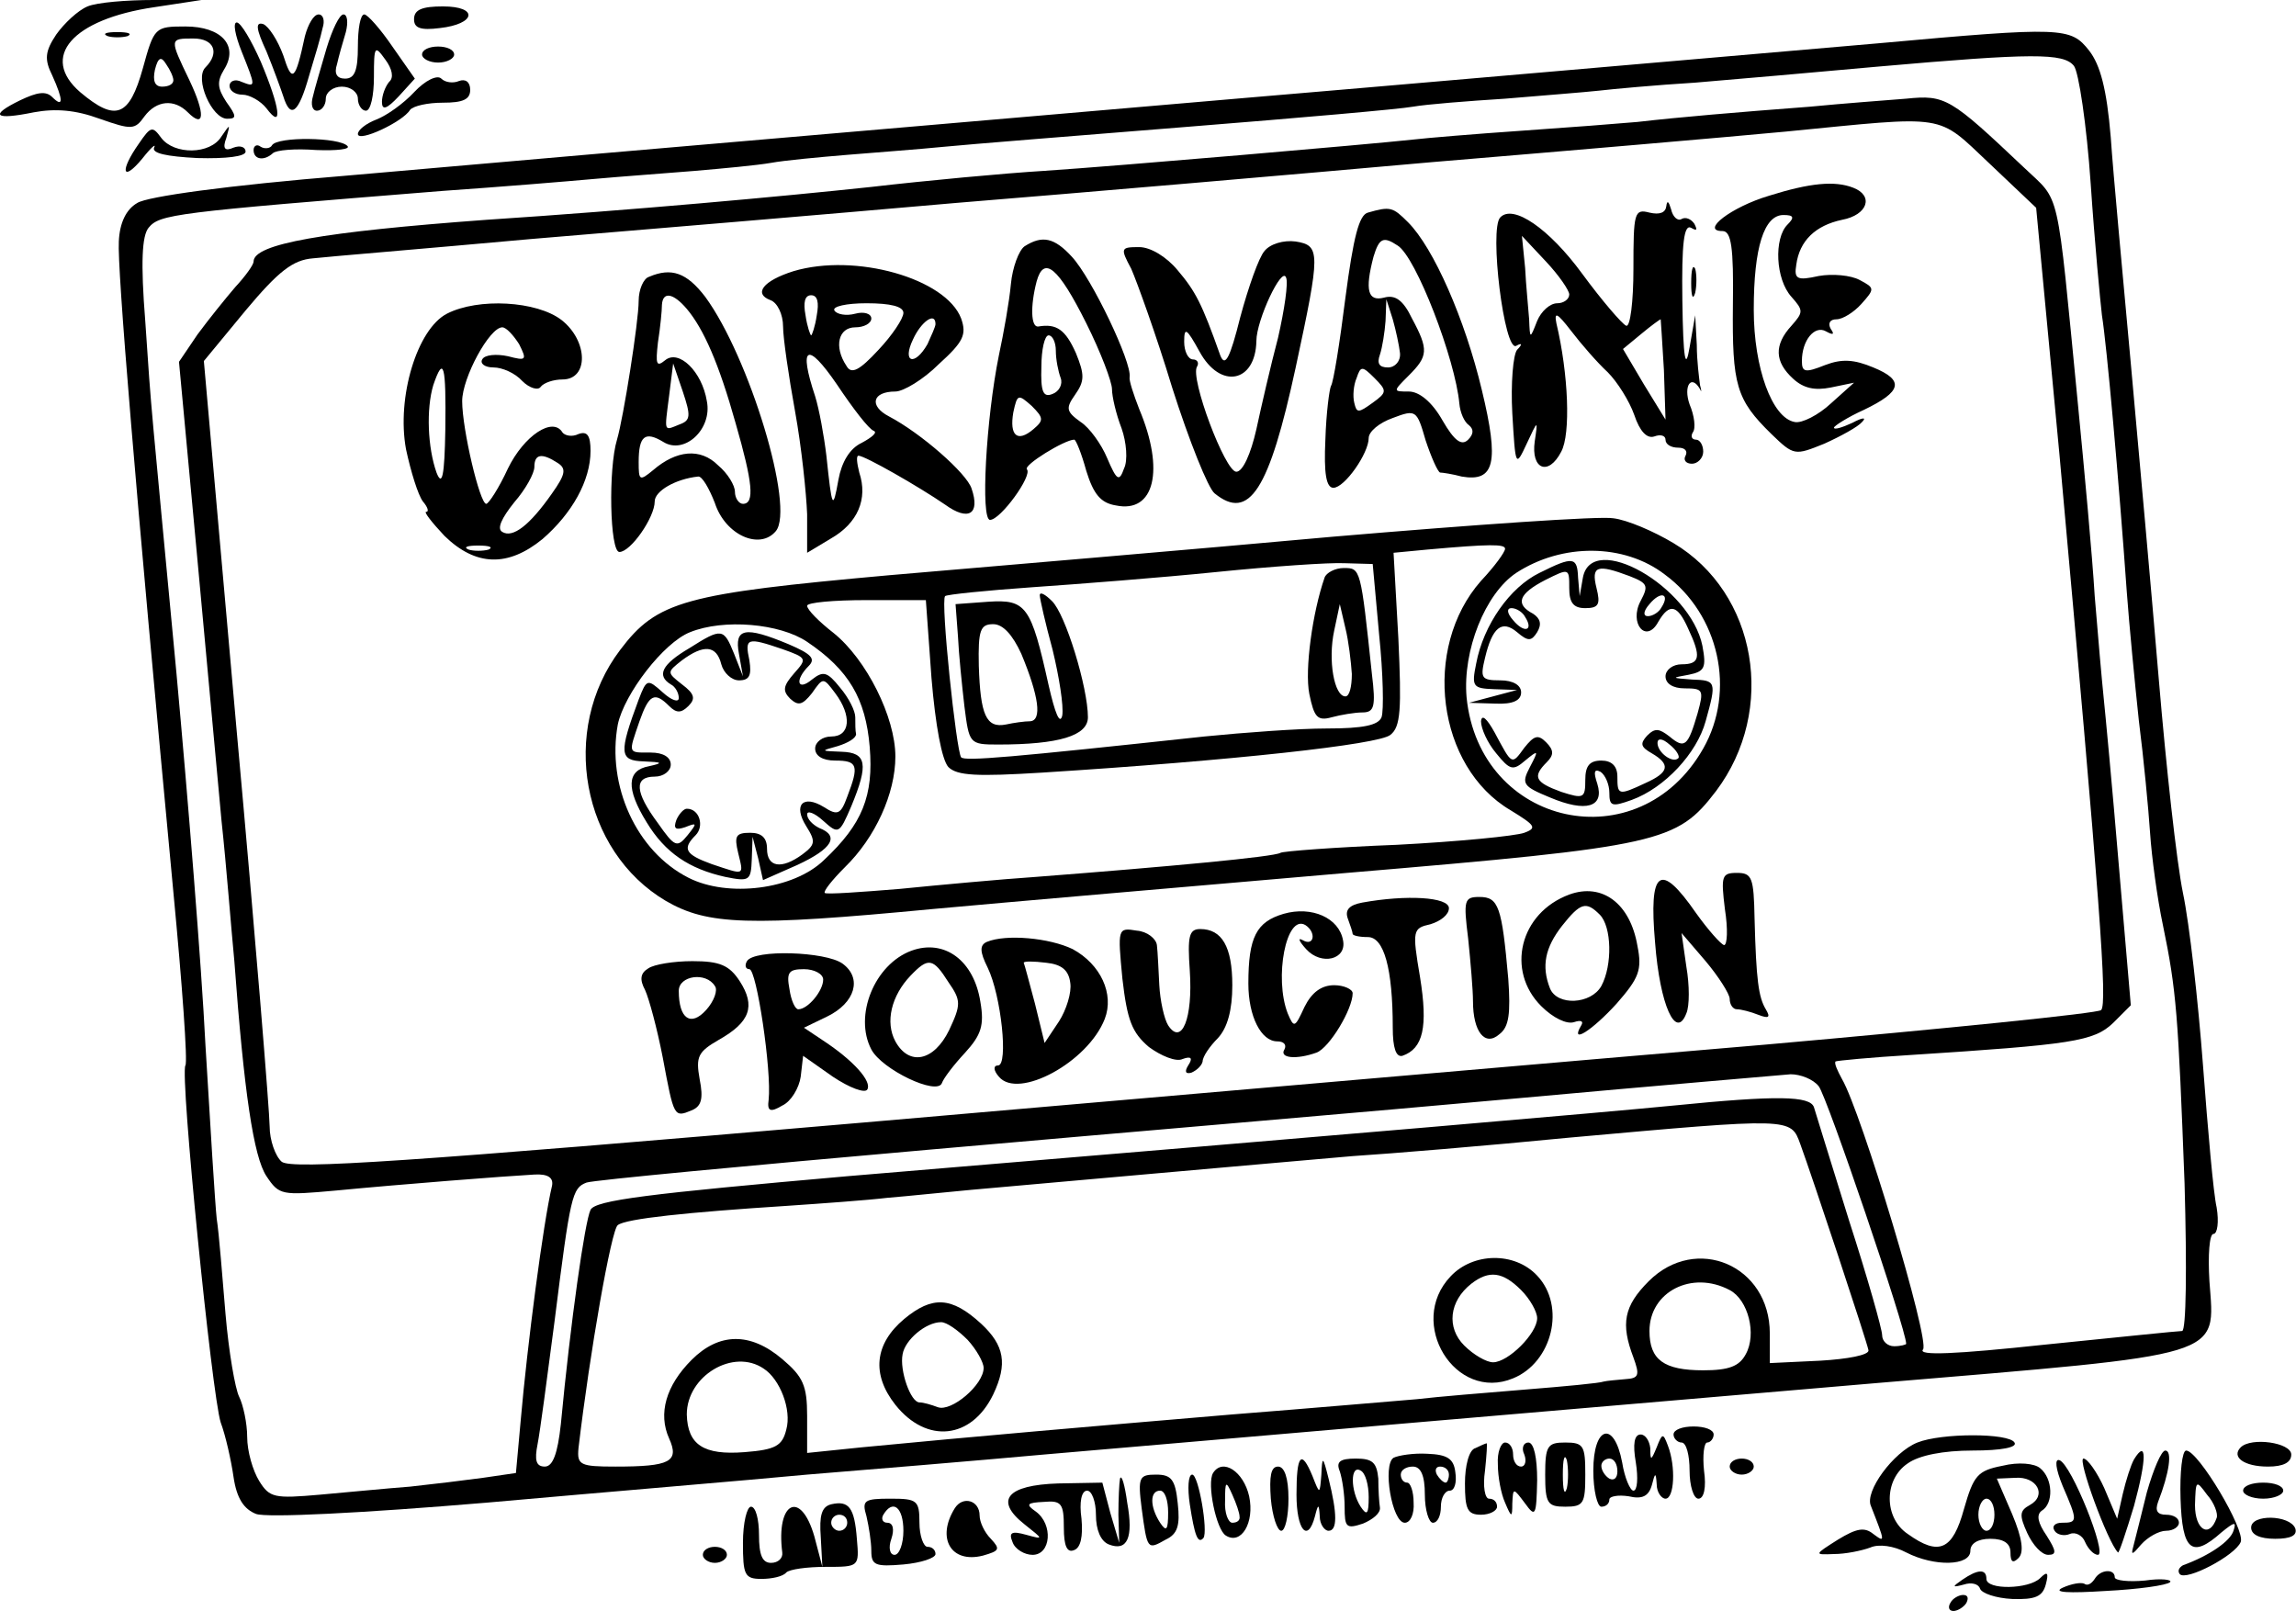
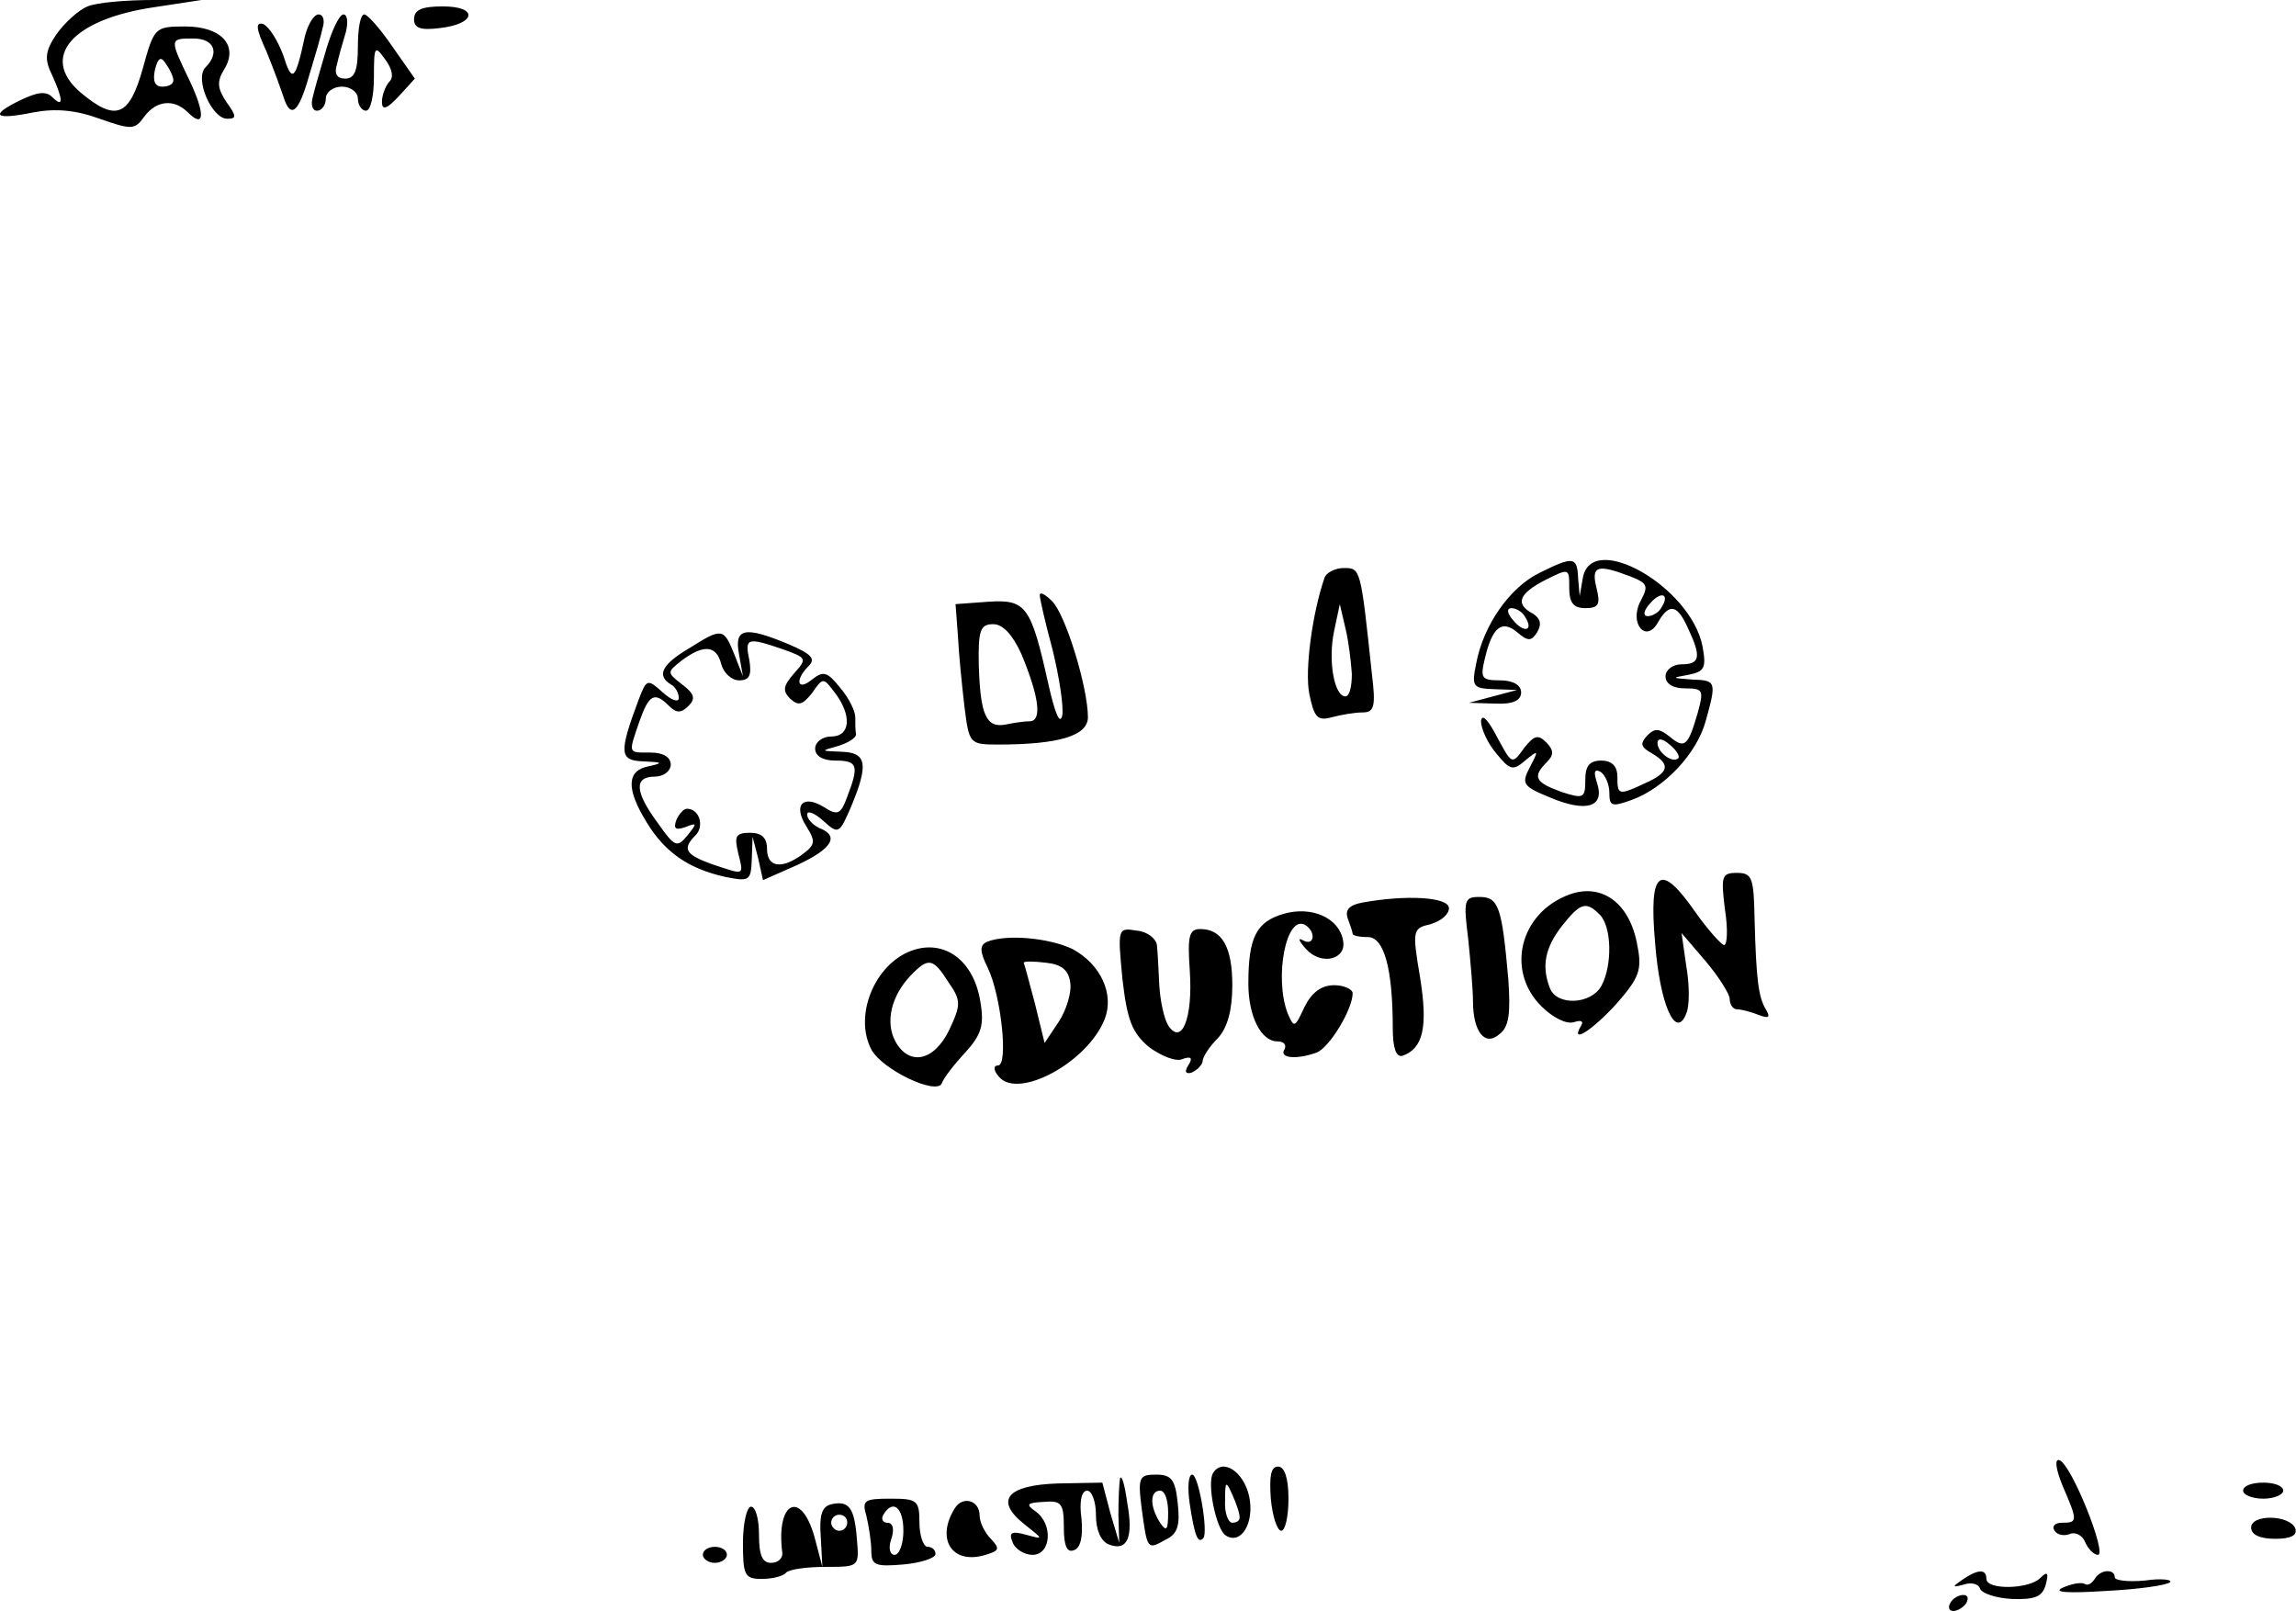
<svg xmlns="http://www.w3.org/2000/svg" viewBox="0 0 286.2 200.8" width="2500" height="1754">
  <path d="M10.91.8c-1.2.5-2.9 2.1-3.9 3.5-1.4 2.1-1.5 3.1-.5 5.1 1.4 3.1 1.4 4.1 0 2.7-.8-.8-1.9-.6-4 .4-3.9 1.9-3.2 2.5 1.7 1.5 2.7-.5 5.2-.3 8.2.8 4 1.4 4.4 1.4 5.6-.3 1.5-2 3.7-2.2 5.4-.5 2.1 2.1 2.2.2.2-4-2.5-5.2-2.5-5.2.5-5.2 2.6 0 3.3 1.8 1.5 3.6-1.4 1.4.8 6.4 2.7 6.4 1.2 0 1.2-.3-.1-2.1-1.1-1.7-1.2-2.5-.3-4 1.9-3-.3-5.4-4.8-5.4-3.8 0-3.9.1-5.3 5.2-1.7 6.1-3.4 6.7-7.8 3-5.1-4.4-1-9.1 9.2-10.6l5.9-.9h-6c-3.3 0-7 .3-8.2.8zm10.7 9.2c0 .5-.6.8-1.4.8-.9 0-1.2-.7-.9-2.1.4-1.6.8-1.7 1.4-.7.5.7.9 1.6.9 2zM51.61 2.4c0 1.1.8 1.4 3.2 1.1 4.5-.5 4.9-2.7.4-2.7-2.6 0-3.6.4-3.6 1.6zM38.01 4.5c-1.2 5.6-1.6 5.9-2.7 2.4-.7-1.9-1.8-3.6-2.5-3.9-1-.3-.9.6.4 3.4.9 2.2 1.8 4.7 2.1 5.6.9 2.9 1.9 2.1 3.2-2.5.7-2.3 1.5-5 1.7-6 .3-.9.1-1.7-.5-1.7s-1.3 1.2-1.7 2.7zM40.71 6c-.7 2.4-1.5 5.1-1.7 6-.3 1-.1 1.8.5 1.8s1.1-.7 1.1-1.5.9-1.5 2-1.5 2 .7 2 1.5.5 1.5 1 1.5c.6 0 1-1.9 1-4.2 0-3.9.1-4 1.4-2.2.9 1.2 1.1 2.3.5 2.8-.5.6-.9 1.7-.9 2.5 0 1.1.6.9 2.1-.7l2-2.2-2.8-4c-1.5-2.2-3.1-4-3.5-4-.5 0-.8 1.8-.8 4 0 3-.4 4-1.6 4-1 0-1.4-.6-1-1.8.2-.9.7-2.7 1.1-4 .3-1.2.2-2.2-.3-2.2s-1.4 1.9-2.1 4.2z" />
-   <path d="M30.11 6.4c1.8 4.5 1.8 4.5 0 3.8-.8-.4-1.5-.1-1.5.5s.7 1.1 1.6 1.1 2.3.8 3 1.7c2.1 2.8 1.7-.1-.7-5.8-1.2-2.7-2.5-4.9-3-4.9s-.2 1.6.6 3.6zM13.41 4.5c.6.2 1.8.2 2.5 0 .6-.3.1-.5-1.3-.5s-1.9.2-1.2.5zM234.11 5.4c-25.5 2.2-62.2 5.4-80 6.9-19.5 1.7-75.8 6.5-111 9.6-14.7 1.2-24.8 2.6-26 3.4-1.4.8-2.2 2.5-2.3 4.8-.2 3.3 2 30.1 6.8 81.1 1.1 11.5 1.8 21.2 1.5 21.6-.7 1.1 3.3 41.1 4.4 44.5.6 1.6 1.3 4.7 1.6 6.8.4 2.7 1.3 4 2.8 4.6 1.3.5 13.3-.1 28.7-1.4 14.6-1.3 32.6-2.8 40-3.5 7.4-.6 20.7-1.7 29.5-2.5 26.5-2.3 63.9-5.5 103.7-8.9 44-3.7 42.3-3.1 41.6-12.7-.2-3.3 0-5.9.5-5.9s.7-1.5.4-3.3c-.4-1.7-1.1-9.7-1.7-17.7s-1.7-17.7-2.5-21.5c-.8-3.9-2.1-15.8-3-26.5s-2.5-28.5-3.5-39.5-2.2-23.7-2.5-28.2c-.5-6-1.3-9-2.7-10.8-2.3-2.9-3.2-3-26.3-.9zm24.4 2.8c.6.7 1.6 7.4 2.1 14.7.5 7.4 1.2 14.7 1.4 16.4.6 3.7 2.1 20.4 3.1 34.5.3 4.1 1 11.3 1.5 16 .6 4.7 1.2 11 1.4 14s.9 8.2 1.6 11.5c1.7 8.2 1.9 11.2 2.7 32.2.3 10.7.2 18.3-.3 18.4-.5 0-8.2.8-17.1 1.7-11.2 1.2-15.9 1.4-15.2.6.9-1.1-7.7-29.6-10.1-33.7-.6-1.1-1-2-.8-2.2.2-.1 4.4-.5 9.3-.8 20.2-1.3 22.9-1.7 25.3-4l2.2-2.2-1.5-17.5c-.8-9.6-1.7-19.1-1.9-21s-.7-7.6-1.1-12.5c-.3-5-1.3-15.8-2.1-24-2.7-27.6-2.1-25-6.7-29.4-9.2-8.7-9.8-9.1-14.7-8.6-2.5.2-7.9.6-12 1-9.2.7-16.3 1.3-21.5 1.9-2.2.2-8.7.7-14.5 1.1s-11.8.9-13.5 1.1c-5.5.6-36.9 3.3-46 3.9-4.9.3-14.6 1.2-21.5 2-11.2 1.2-29.8 2.9-48 4.1-20.4 1.5-29 3-29 5.2 0 .4-1 1.8-2.3 3.2-1.2 1.4-3.3 4-4.7 5.9l-2.3 3.4 2.2 23.6c1.2 13 2.6 28.1 3.1 33.6.6 5.5 1.2 13.4 1.6 17.5 1.2 16.3 2.4 24.4 4 26.8s1.9 2.4 8.6 1.8c8.3-.8 21.2-1.8 24.8-2 1.7-.1 2.4.4 2.2 1.4-1.1 4.6-3.1 20-3.9 29.2l-.6 6.6-4.1.6c-2.2.3-6.3.8-9.1 1.1-2.7.2-7.8.7-11.2 1-5.7.5-6.3.4-7.6-1.7-.8-1.3-1.5-3.7-1.5-5.5 0-1.7-.5-4-1-5s-1.3-5.6-1.7-10.3-.8-10-1.1-11.9c-.2-1.8-.8-11.6-1.4-21.6-.5-10.1-2.2-30.9-3.6-46.2-3.3-35.1-3.1-32-3.9-44-.6-7.5-.4-10.7.4-11.7 1.4-1.7 3-1.9 36.6-4.6 7.2-.5 15.7-1.2 19-1.5s8.9-.7 12.5-1c3.5-.3 7.8-.7 9.5-1 1.6-.3 5.9-.7 9.5-1 3.6-.3 9-.7 12-1s16.8-1.4 30.5-2.5c13.8-1.1 26.4-2.2 28-2.5 1.7-.3 6.8-.7 11.5-1 4.7-.4 9.9-.8 11.7-1 1.7-.2 7.1-.7 12-1 4.8-.4 15.1-1.3 22.8-2 19.3-1.7 23.1-1.7 24.4-.1zm-10.5 12.2l5.8 5.5 2.9 30.7c5.1 56.3 6 68.5 5.2 69.3-.4.4-19.2 2.3-41.8 4.3-22.5 1.9-73.1 6.3-112.3 9.7-56.9 4.9-71.5 5.9-72.7 4.9-.8-.7-1.5-2.7-1.5-4.4s-1.8-23.9-4.1-49.2L25.41 45l5.2-6.3c4.1-4.9 5.9-6.3 8.4-6.5 1.7-.2 13.9-1.2 27.1-2.4 13.2-1.1 37.1-3.1 53-4.5 16-1.3 42.7-3.6 59.5-5.1 16.8-1.4 36.6-3.1 44-3.8 20.4-2 18.7-2.3 25.4 4zm-21.3 115c1 1.2 10.9 30.3 10.9 32.1 0 .1-.7.3-1.5.3s-1.5-.6-1.5-1.4c0-.7-1.8-7.1-4.1-14.2-2.2-7.1-4.2-13.5-4.4-14.2-.5-1.4-4.5-1.5-17.5-.2-9.2.9-37.1 3.3-102.9 8.8-25 2.2-31.5 3-32.1 4.2-.7 1.4-2.5 14-3.7 26.7-.4 3.7-1 5.3-2 5.3-1.1 0-1.3-.8-.9-2.8.3-1.5 1.2-8.3 2.1-15.2 2-15.9 2.2-16.7 4-17.4.8-.3 20-2.1 42.7-4.1s55.7-4.8 73.3-6.4 33-2.9 34.1-3c1.2 0 2.8.6 3.5 1.5zm-2.3 7.2c1.5 4.1 8.3 24.6 8.5 25.7.1.6-2.6 1.1-6 1.3l-6.3.3v-3.7c0-8.5-9.2-12.4-15.1-6.5-3.1 3.1-3.5 5.3-1.9 9.5.8 2.2.7 2.6-1 2.7-1.1.1-2.3.2-2.7.3-.5.2-4.8.6-9.8 1-4.9.4-11 .9-13.5 1.2-2.5.2-12.8 1.1-23 1.9-17.7 1.5-31.7 2.7-46.2 4.1l-6.8.7v-4.6c0-3.8-.5-4.9-3.1-7.1-4-3.4-7.9-3.3-11.3.1-3.2 3.2-4.2 6.7-2.8 9.8 1.3 2.9.1 3.5-6.7 3.5-4.4 0-4.8-.2-4.6-2.3 1.4-11.9 4.1-27.3 4.9-27.8 1-.8 8.7-1.6 21.1-2.4 4.4-.3 10-.7 12.5-1 2.5-.2 7.2-.7 10.5-1s13.4-1.2 22.5-2 20.3-1.8 25-2.2c4.7-.3 16.8-1.3 27-2.3 27.8-2.5 27.6-2.5 28.8.8zm-8.8 18.2c2.3 1.2 3.4 5.5 2 8-.8 1.5-2.1 2-5.3 2-4.9 0-6.7-1.3-6.7-4.9 0-4.9 5.3-7.6 10-5.1zm-120.4 9.8c2 1.3 3.5 5.1 2.8 7.6-.5 2-1.3 2.5-5.2 2.8-5.1.4-7.1-.9-7.2-4.7 0-4.8 5.8-8.3 9.6-5.7z" />
-   <path d="M220.51 24.4c-4.7 1.4-8.6 4.4-5.8 4.4 1.1 0 1.4 2 1.3 9.2-.1 10 .4 11.8 4.8 16.1 2.8 2.7 2.9 2.7 6.6 1.2 2-.9 4.2-2.1 4.7-2.7.6-.6.1-.6-1.2.1-1.3.6-2.3.9-2.3.6 0-.2 1.7-1.3 3.7-2.2 4.8-2.3 5.1-3.7 1.2-5.3-2.4-1-3.9-1.1-6-.3-2.5 1-2.9.9-2.9-.5 0-2.6 1.6-4.5 3-3.7.9.5 1.1.4.6-.3-.4-.7-.1-1.2.7-1.2s2.2-.9 3.1-1.9c1.7-1.9 1.7-2-.2-3-1.1-.6-3.4-.8-5.1-.5-2.7.6-3.1.4-2.8-1.4.4-3 2.4-4.9 5.7-5.6 3.2-.6 4-3 1.4-4-2.3-.9-5.4-.6-10.5 1zm2.3 3.6c-1.7 1.7-1.5 6.8.5 9 1.5 1.7 1.5 1.9 0 3.6-2.2 2.4-2.1 4.5.2 6.6 1.3 1.2 2.7 1.5 4.7 1.1l2.9-.6-2.9 2.6c-1.5 1.4-3.6 2.5-4.5 2.3-2.8-.5-5.1-6.7-5.1-14 0-7.8 1.3-11.8 3.7-11.8 1.3 0 1.4.3.5 1.2zM207.71 25.7c-.1.8-.8 1.1-2.1.8-1.9-.5-2 0-2 7 0 4.1-.4 7.3-.9 7.1s-3-3.1-5.5-6.5c-4.1-5.6-8.6-8.7-10.2-7-1.4 1.4.5 16.9 2 16 .7-.4.8-.2.1.5-.5.6-.8 4.2-.6 7.9.4 6.7.4 6.8 1.8 3.8s1.4-3 1-.3c-.5 3.5 1.7 4.4 3.3 1.3 1.2-2.2.9-9.7-.6-16-.3-1.5.1-1.3 1.8.9 1.3 1.7 3.3 4 4.6 5.2 1.2 1.2 2.7 3.6 3.3 5.3.7 2.1 1.6 3 2.5 2.7.8-.3 1.4-.1 1.4.4 0 .6.7 1 1.6 1 .8 0 1.2.4.9 1-.3.5 0 1 .8 1 .7 0 1.4-.7 1.4-1.5s-.4-1.5-.9-1.5-.7-.4-.4-.9c.4-.5.2-2.1-.4-3.5-.8-2.3.2-3.8 1.3-1.9.2.5.2.2 0-.5-.1-.8-.4-3-.4-5l-.2-3.7-.7 4c-.5 3-.8 1.5-.9-5.8-.1-7.2.2-9.6 1.1-9.1.7.4.8.3.4-.5-.4-.6-1.1-.9-1.6-.6s-1.1-.3-1.3-1.2c-.3-1-.5-1.2-.6-.4zm-12.1 11c0 .6-.7 1.1-1.5 1.1-.9 0-2 1-2.5 2.2-.9 2.3-.9 2.3-1-.2-.1-1.4-.4-4.3-.5-6.4l-.4-4 3 3.2c1.6 1.7 2.9 3.6 2.9 4.1zm11.8 9.4l.2 6.2-2.7-4.4-2.6-4.4 2.3-1.9c1.2-1 2.3-1.8 2.4-1.8 0 0 .2 2.8.4 6.3zM170.51 26.5c-1.1.3-1.8 3-2.8 10.6-.7 5.6-1.5 10.6-1.8 11-.2.4-.6 3.4-.7 6.7-.2 4.2.1 6 1 6 1.4 0 4.4-4.3 4.4-6.2 0-.8 1.3-1.9 3-2.5 2.9-1.1 3-1 4.1 2.8.7 2.1 1.5 3.9 1.8 4 .3 0 1.6.2 2.7.5 4.1.7 4.7-1.7 2.5-10.8-2.1-8.8-6-17.7-9.2-20.9-1.9-1.9-2.2-2-5-1.2zm3.7 4.1c2.3 1.4 7.2 14.2 7.7 19.7.1 1.1.6 2.3 1.2 2.7.6.5.6 1.1-.1 1.8-.8.8-1.7.2-3.2-2.4-1.3-2.3-2.9-3.6-4.2-3.6-2 0-2 0 0-2 2.4-2.4 2.5-3.2.4-7.1-1.1-2.3-2.1-3-3.5-2.6-2 .5-2.4-.9-1.3-5.1.7-2.3 1.2-2.6 3-1.4zm.3 13.4c.1 1-.6 1.8-1.5 1.8-1.1 0-1.4-.5-1-1.6.3-.9.6-2.8.7-4.2l.1-2.7.8 2.5c.4 1.4.8 3.3.9 4.2zm-3.4 6.2c-1.8 1.3-2 1.3-2.3 0-.2-.8-.1-2.2.3-3.1.5-1.5.7-1.5 2.2 0 1.6 1.6 1.6 1.8-.2 3.1zM127.71 30.7c-.7.5-1.5 2.6-1.7 4.7-.2 2.2-.9 6.1-1.5 8.9-1.6 7.9-2.3 20.5-1.1 20.5 1.3 0 5.3-5.5 4.6-6.3-.5-.5 4.7-3.7 5.9-3.7.2 0 .9 1.7 1.5 3.9.9 2.9 1.8 4 3.7 4.3 4.8 1 6.1-4.4 2.9-12-.7-1.8-1.3-3.6-1.2-4 .3-1.8-4.7-12.3-7.2-15-2.2-2.4-3.7-2.7-5.9-1.3zm7.7 9.6c1.8 3.6 3.2 7.3 3.2 8.2s.5 3.1 1.2 4.9c.6 1.7.8 4 .3 5-.6 1.7-.9 1.5-2.1-1.3-.7-1.7-2.2-3.8-3.3-4.5-1.8-1.3-1.9-1.7-.7-3.4s1.2-2.5.1-5.2c-1.3-2.9-2.4-3.7-4.7-3.3-.9.1-1-2.5-.2-5.6.9-3.3 2.7-1.8 6.2 5.2zm-3.8 3.4c0 1.1.3 2.6.6 3.4s-.2 1.7-1 2c-1.2.5-1.5-.3-1.4-3.4 0-2.1.4-3.9.9-3.9s.9.9.9 1.9zm-2.8 9.8c-2 1.7-3 .8-2.5-2.1.5-2.3.6-2.3 2.3-.8 1.5 1.5 1.5 1.8.2 2.9zM157.61 31.3c-.7.8-2 4.5-3 8.2-1.3 5.2-1.9 6.3-2.5 4.8-2.3-6.5-3.1-8-5.3-10.6-1.4-1.7-3.4-2.9-4.8-2.9-2.3 0-2.4.1-1 2.7.7 1.6 3.1 8.2 5.1 14.8 2.1 6.6 4.5 12.6 5.3 13.2 4.3 3.5 6.8-.4 10.1-15.7 3.1-14.4 3.1-15.2 0-15.7-1.5-.2-3.2.3-3.9 1.2zm1.7 10.8c-.9 3.4-2.1 8.6-2.7 11.4-.7 3.1-1.7 5.3-2.5 5.3-1.4 0-5.8-11.7-4.9-13.1.3-.5 0-.9-.5-.9-.6 0-1.1-1-1.1-2.2 0-1.9.3-1.7 1.9 1.2 2.6 4.8 7 3.9 7.1-1.3 0-2.6 3.2-9.4 3.7-7.9.3.6-.2 4-1 7.5zM98.91 33.8c-3.8 1.2-5 2.8-2.9 3.6.9.3 1.6 1.8 1.6 3.3 0 1.4.7 6.2 1.5 10.6s1.4 10.2 1.5 12.8v4.8l3-1.8c3.3-1.9 4.6-4.9 3.5-8.2-.3-1.2-.4-2.1-.1-2.1.8 0 7.6 3.9 10.8 6.1 2.9 2.1 4.4 1.2 3.3-2-.6-1.9-6.3-6.9-10.3-9-2.5-1.3-2.1-3.1.8-3.1 1 0 3.5-1.5 5.4-3.4 3.1-2.8 3.5-3.7 2.8-5.7-1.9-5-13.2-8.2-20.9-5.9zm2.9 5.5c-.2 1.4-.6 2.5-.7 2.5s-.5-1.1-.7-2.5c-.3-1.6-.1-2.5.7-2.5s1 .9.7 2.5zm10.8-.3c0 .7-1.4 2.8-3.1 4.6-2.4 2.6-3.4 3.1-4 2-1.6-2.4-1-4.8 1.1-4.8 1.1 0 2-.5 2-1.1s-.9-.9-2-.6-2.3.1-2.6-.4 1.5-.9 4-.9c3 0 4.6.4 4.6 1.2zm4 1.4c0 .3-.5 1.4-1 2.5-1.6 2.8-3.2 2.3-1.8-.6 1-2.2 2.8-3.5 2.8-1.9zm-7.7 13.3c.5.2-.2.8-1.5 1.5-1.5.7-2.5 2.4-2.9 4.6-.7 3.9-.8 3.6-1.5-3-.3-2.5-.9-5.8-1.4-7.4-2.1-6.3-1-6.9 2.7-1.5 2 3 4 5.6 4.6 5.8z" />
-   <path d="M210.81 35.3c0 1.6.2 2.2.5 1.2.2-.9.2-2.3 0-3-.3-.6-.5.1-.5 1.8zM80.91 34.5c-.7.2-1.3 1.6-1.3 3 0 2.6-1.9 14.6-2.7 17.3-1.1 3.6-.9 14 .3 14 1.4 0 4.4-4.3 4.4-6.3 0-1.3 2.6-2.8 5.4-3.1.5-.1 1.4 1.5 2.1 3.3 1.3 4 5.6 5.9 7.6 3.5 2.4-2.9-3.3-21.7-8.8-29.2-2.3-3-4.2-3.7-7-2.5zm4.7 4c2.1 2.5 4 6.8 6.1 14.3 2.1 7.3 2.4 10 .9 10-.5 0-1-.7-1-1.5s-.9-2.3-2.1-3.3c-2.2-2.2-5.2-1.9-8.1.6-1.7 1.4-1.8 1.3-1.8-1 0-3.3.8-3.9 3.1-2.5 2.6 1.6 6.1-1.6 5.4-5.1-.6-3.7-3.5-6.5-5.2-5.1-1.1.9-1.2.5-.9-2.2.3-1.9.5-4 .5-4.7.1-1.7 1.4-1.5 3.1.5zm-.9 14.4c-2 .8-1.9 1.1-1.3-3.6l.5-4 1.2 3.5c1 3 1 3.6-.4 4.1zM55.71 39.1c-3.7 1.9-6.3 10.4-5.1 16.9.6 2.8 1.5 5.7 2.1 6.5.6.7.8 1.3.4 1.3-.3 0 .7 1.3 2.3 3 3.9 3.8 7.9 3.9 12.2.4 3.7-3.2 6-7.3 6-11 0-1.9-.4-2.5-1.5-2.1-.8.4-1.7.2-2-.2-1.2-2-4.8.4-6.8 4.5-1.1 2.4-2.4 4.4-2.7 4.4-.8 0-3-9.3-3-12.8 0-2.9 3.4-9.2 5-9.2.5 0 1.4 1 2.1 2.1 1 2 .9 2.1-1.4 1.5-1.4-.3-2.9-.2-3.2.4-.3.5.3 1 1.4 1s2.7.7 3.6 1.7c.9.9 2 1.2 2.3.7.4-.5 1.6-.9 2.7-.9 3.3 0 3.2-4.8-.1-7.4-3.1-2.4-10.4-2.8-14.3-.8zm-.2 14.4c-.1 5.9-.4 7.2-1.1 5.4-1.1-3.1-1.3-7.9-.4-10.9 1.3-3.8 1.6-2.5 1.5 5.5zm14 4.2c1.1.7 1 1.4-.7 3.8-2.8 4-4.9 5.6-6.2 4.8-.7-.4-.1-1.7 1.5-3.7 1.4-1.6 2.5-3.6 2.5-4.4 0-1.6.9-1.8 2.9-.5zm-8.6 10.8c-.7.2-1.9.2-2.5 0-.7-.3-.2-.5 1.2-.5s1.9.2 1.3.5zM166.11 66.9c-17.6 1.6-42.5 3.7-55.3 4.8-25.5 2.3-28.9 3.2-33.5 9.3-7.6 10-4.8 25.1 5.7 31.3 5.2 3 10.2 3.2 33.3 1 8.7-.8 31.9-2.8 51.6-4.5 39.2-3.3 41.1-3.8 46-10.2 7.6-10.1 5.1-24.7-5.3-30.9-2.5-1.5-5.8-2.9-7.5-3.1-1.6-.3-17.4.8-35 2.3zm21.5 1.5c0 .4-1.3 2.2-3 4-7.4 8.4-5.5 23.2 3.7 28.6 3.1 1.9 3.3 2.2 1.7 2.8-1.1.4-8.2 1.1-15.9 1.5-7.7.3-14.2.8-14.5 1-.8.5-13.7 1.7-30.5 3-4.4.3-12 1-17 1.5-4.9.4-9.1.7-9.3.5s.9-1.6 2.5-3.2c3.8-3.7 6.3-9.2 6.3-13.8 0-4.9-3.6-12.1-7.7-15.4-1.8-1.4-3.3-2.9-3.3-3.4 0-.4 3.3-.7 7.4-.7h7.4l.7 9.7c.5 6 1.3 10.2 2.1 11.1 1.1 1.1 3.6 1.2 11.7.7 23.7-1.5 42-3.5 43.4-4.7 1.3-1 1.4-3.2 1-12l-.6-10.7 4.2-.4c7.8-.7 9.7-.7 9.7-.1zm19.9 3.2c6.8 5 8.9 14.5 4.8 21.7-8 14.1-27.9 9.8-29.5-6.4-.5-5.8 2.3-12.9 6.2-15.5 5.7-3.7 13.4-3.7 18.5.2zm-35.6 7.5c.5 4.8.6 9.5.3 10.3-.4 1-2.3 1.4-6.8 1.4-3.5 0-10.3.5-15.3 1-24.1 2.6-29.8 3.1-30.3 2.6-.6-.7-2.6-19.6-2-20.1.2-.2 5.1-.7 10.8-1.1 5.8-.4 16.1-1.2 23-1.9s14.1-1.2 16-1.1l3.5.1.8 8.8zm-71.3.9c5.2 3.5 7.3 7.1 7.8 13.1.5 6.1-.9 9.6-5.7 14.1-3.8 3.7-12 4.7-16.9 2.2-6.5-3.3-10.2-11.5-8.8-19.1.8-3.8 5.7-10.2 9-11.5 4.2-1.7 11.2-1.1 14.6 1.2z" />
  <path d="M191.91 71.4c-3.7 1.8-7 6.5-7.9 11.3-.6 2.9-.4 3.1 2.2 3.2l2.9.1-3 .8-3 .8 3.3.1c2.2.1 3.2-.4 3.2-1.4 0-.9-1-1.5-2.6-1.5-2.4 0-2.5-.3-1.9-2.8.9-3.8 2.1-4.8 4-3.2 1.4 1.2 1.8 1.1 2.5 0 .6-1 .4-1.7-.5-2.3-2.3-1.2-1.8-2.5 1.5-4.2 3-1.5 3-1.5 3 1 0 1.8.5 2.5 2 2.5 1.7 0 1.9-.5 1.4-2.5-.7-2.8.1-3 4.1-1.5 2.3.9 2.4 1.2 1.4 3.1-1.5 2.8.7 5.4 2.2 2.6 1.4-2.4 2.4-2.1 3.7.8 1.7 3.6 1.5 4.5-.8 4.5-1.1 0-2 .7-2 1.5 0 .9.9 1.5 2.4 1.5 2.3 0 2.4.2 1.6 3.1-1.2 4.1-1.6 4.5-3.5 2.9-1.3-1-1.8-1.1-2.8-.1-.9 1-.8 1.4.6 2.2 2.4 1.4 2.1 2.4-.8 3.7-3.4 1.6-3.5 1.5-3.5-.8 0-1.3-.7-2-2-2-1.5 0-2 .7-2 2.4 0 2.3-.2 2.4-3 1.5-3.3-1.2-3.6-1.9-1.8-3.7.9-.9.9-1.5-.1-2.5s-1.5-.8-2.7.7c-1.6 2.2-1.5 2.2-3.7-1.9-1-1.8-1.6-2.3-1.7-1.4 0 .9.8 2.7 1.9 4 1.7 2.1 2.1 2.2 3.6.9 1.7-1.4 1.7-1.3.6.8s-.9 2.4 2.5 3.8c4.5 1.9 6.8 1.2 5.9-1.7-.5-1.5-.4-1.9.4-1.5.6.4 1.1 1.6 1.1 2.6 0 1.7.3 1.8 2.8.9 4.1-1.5 8.1-5.8 9.2-9.8 1.4-5 1.3-5.1-1.7-5.2-2.6-.2-2.6-.2-.4-.6 2-.4 2.2-.9 1.7-3.6-1.5-7.4-13.8-14.4-14.9-8.5l-.4 2.3-.2-2.3c-.1-2.6-.6-2.7-4.8-.6zm15.2 4.3c-.3.6-1.1 1.1-1.7 1.1s-.6-.6.2-1.5c1.4-1.7 2.6-1.3 1.5.4zm-17 1.2c1.1 1.7-.1 2.1-1.5.4-.8-.9-.8-1.5-.2-1.5s1.4.5 1.7 1.1zm19.1 17.6c-.7.7-2.6-.7-2.6-1.9 0-.6.6-.6 1.5.2.9.7 1.3 1.5 1.1 1.7zM165.11 72c-1.5 4.3-2.5 11.5-1.9 14.5.6 2.9 1 3.4 2.8 2.9 1.1-.3 2.9-.6 3.8-.6 1.5 0 1.7-.7 1.2-4.8-1.4-13.2-1.4-13.2-3.5-13.2-1.1 0-2.2.6-2.4 1.2zm3.4 12c0 1.6-.3 2.8-.8 2.8-1.4 0-2.2-4.5-1.4-8.2l.7-3.3.7 3c.4 1.6.7 4.2.8 5.7zM129.61 74.2c0 .4.7 3.5 1.6 6.8.8 3.3 1.4 7 1.2 8.2-.3 1.2-.9-.3-1.7-3.8-2.2-9.9-2.8-10.7-7.5-10.4l-4.1.3.3 4c.1 2.2.5 6.1.8 8.7.6 4.7.6 4.8 4.2 4.8 7.6 0 11.2-1.1 11.2-3.4 0-3.7-2.8-12.9-4.5-14.5-.8-.8-1.5-1.2-1.5-.7zm-2.3 7.3c2.2 5.3 2.6 8.3 1.1 8.4-.7 0-2.1.2-3 .4-2.5.5-3.2-1.2-3.4-7.3-.1-4.5.2-5.2 1.8-5.2 1.2 0 2.4 1.3 3.5 3.7zM85.91 80.8c-3.4 2-4.1 3.4-2.3 4.5.6.3 1 1.1 1 1.7s-.9.3-2-.7c-1.9-1.7-2-1.7-3 .9-2.5 6.7-2.4 7.6.6 7.7 2.4.1 2.5.2.7.6-2.8.5-2.9 2.8-.3 7 2.3 3.8 5.3 5.8 9.8 6.8 3 .6 3.2.5 3.3-2.2l.1-2.8.7 2.7.6 2.7 4.3-1.9c4.3-2 5.3-3.6 2.7-4.6-.8-.4-1.5-1.1-1.5-1.7 0-.5.9-.2 2 .8 1.9 1.7 2 1.7 3.5-1.8 2.2-5.3 1.9-6.7-1.2-6.8-2.6-.1-2.7-.1-.5-.7 1.3-.4 2.3-1 2.3-1.5-.1-.4-.1-1.3-.1-2.1s-.8-2.4-1.9-3.7c-1.6-2-2.1-2.1-3.5-1-1.8 1.5-2.2.1-.4-1.7.9-.9.3-1.5-2.5-2.7-5.5-2.3-6.8-2-6.2 1.2l.5 2.8-1.1-2.8c-1.3-3.2-1.5-3.3-5.6-.7zm11.6.1c3.1 1.1 3.1 1.2 1.5 3-1.4 1.6-1.5 2.2-.5 3.2 1 .9 1.5.8 2.7-.7 1.4-2 1.4-2 2.9 0 2.1 2.8 1.9 5.4-.5 5.4-1.1 0-2 .7-2 1.5 0 .9.9 1.5 2.5 1.5 2.8 0 3 .6 1.5 4.5-.8 2.2-1.2 2.4-2.9 1.3-2.6-1.6-3.9-.3-2.2 2.4 1.2 1.9 1.1 2.3-.5 3.5-2.6 1.9-4.4 1.6-4.4-.7 0-1.4-.7-2-2.1-2-1.8 0-2 .4-1.5 2.5.7 2.9.9 2.8-3.3 1.4-3.3-1.2-3.7-1.9-2-3.6 1.1-1.1.5-3.3-1.1-3.3-.4 0-1 .7-1.3 1.4-.4 1.1-.1 1.3 1.1.9 1.5-.6 1.5-.5.3 1-1.3 1.6-1.6 1.5-3.7-1.5-2.9-3.9-3-5.8-.4-5.8 1.1 0 2-.7 2-1.5 0-.9-.9-1.5-2.5-1.5-2.9 0-2.8.2-1.4-3.9 1.2-3.4 1.9-3.7 3.7-1.9.9.9 1.5.9 2.4 0s.8-1.5-.8-2.7c-1.9-1.5-1.9-1.5 0-3 2.7-2 4.3-1.9 4.9.5.3 1.1 1.3 2 2.2 2 1.3 0 1.6-.6 1.3-2.5-.6-2.8-.3-2.9 4.1-1.4zM215.01 113.3c.4 2.5.3 4.5-.1 4.5-.4-.1-2-1.9-3.5-4-4.5-6.5-5.9-5.4-5.1 3.7.6 7.8 2.6 12.2 3.9 8.8.4-.9.4-3.5 0-5.8l-.6-4.2 3 3.5c1.6 1.9 3 4.1 3 4.7 0 .7.4 1.3.9 1.3s1.7.3 2.7.7c1.3.5 1.5.3.9-.7-.9-1.5-1.2-3.6-1.4-11.3-.1-5.1-.3-5.7-2.2-5.7s-2 .4-1.5 4.5zM195.61 111.5c-6.2 2.3-7.9 9.5-3.5 13.9 1.5 1.5 3.2 2.3 4.1 2s1.2-.1.9.4c-1.5 2.5 1.4.6 4.4-2.7 2.8-3.2 3.2-4.2 2.6-7.2-.9-5.3-4.4-7.9-8.5-6.4zm3.8 2.5c1.5 1.5 1.6 6.3.2 8.9-1.3 2.3-5.5 2.5-6.4.3-1.1-2.8-.6-5.1 1.5-7.8 2.3-2.9 3-3.1 4.7-1.4zM169.81 112.5c-1.6.3-2.2.9-1.8 2 .3.8.6 1.7.6 1.9s.8.4 1.9.4c2 0 3.1 3.9 3.1 11.3 0 2.5.4 3.7 1.2 3.5 2.6-.9 3.2-3.6 2.2-9.8-1-5.9-.9-6.1 1.3-6.6 1.3-.4 2.3-1.2 2.3-2 0-1.4-5.3-1.7-10.8-.7zM183.01 117c.3 2.9.6 6.4.6 7.8 0 3.8 1.5 5.7 3.3 4.1 1.2-.9 1.4-2.6 1.1-6.9-.8-9-1.2-10.2-3.6-10.2-1.9 0-2 .4-1.4 5.2zM160.01 113.9c-3.4 1-4.4 2.9-4.4 8.7 0 4.1 1.6 7.2 3.6 7.2.8 0 1.2.4.9 1-.7 1.1 1.5 1.3 4 .4 1.6-.6 4.5-5.4 4.5-7.4 0-.5-1.1-1-2.3-1-1.6 0-2.8.9-3.7 2.7-1.2 2.6-1.3 2.7-2.1.8-1.7-4.4-.2-12.4 2.2-11 1.4.9 1.1 2.7-.3 1.9-.7-.4-.5.1.4 1.1 1.9 2.1 5.1 1.3 4.6-1.1-.5-2.8-3.9-4.3-7.4-3.3zM139.91 122c.6 5.2 1.2 6.7 3.3 8.5 1.5 1.1 3.4 1.9 4.2 1.5 1.1-.4 1.3-.1.7.8-.5.8-.3 1.1.4.9.7-.3 1.3-.9 1.4-1.4 0-.6.9-1.9 1.9-2.9 1.2-1.3 1.8-3.5 1.8-6.6 0-4.8-1.3-7-4-7-1.4 0-1.6.9-1.3 5.2.4 5.9-1 9.4-2.7 6.8-.5-.8-1-3.1-1.1-5s-.2-4.2-.3-5-1.2-1.7-2.5-1.8c-2.4-.4-2.4-.3-1.8 6zM123.01 117.4c-.9.4-.9 1.2.1 3.2 1.7 3.5 2.6 12.2 1.3 12.2-.6 0-.6.6.1 1.4 2.4 2.9 11.1-1.8 13.2-7.2 1.2-3.1-.5-6.8-4-8.7-2.9-1.4-8.3-1.9-10.7-.9zm10.4 5.1c.2 1.2-.5 3.4-1.4 4.8l-1.8 2.7-1.2-4.9c-.7-2.6-1.3-4.9-1.4-5.1 0-.2 1.2-.2 2.8 0 1.9.2 2.8.9 3 2.5zM113.61 118.5c-4.6 1.7-7.2 8.1-5 12.3 1.3 2.5 8.2 5.8 8.8 4.2.2-.6 1.5-2.3 2.9-3.8 2-2.2 2.4-3.4 1.9-6.3-.8-5.2-4.5-7.9-8.6-6.4zm4.6 3.9c1.6 2.3 1.6 2.8.1 6-1.9 3.9-5 4.5-6.7 1.4-1.3-2.4-.5-5.7 1.9-8.2 2.2-2.3 2.8-2.2 4.7.8z" />
-   <path d="M93.11 119.8c-.3.5-.2 1 .3 1 .9 0 2.8 12.7 2.4 16.3-.2 1.4.2 1.6 1.7.7 1.1-.5 2.1-2.2 2.3-3.6l.3-2.6 3.7 2.6c2.1 1.4 4 2.1 4.3 1.6.6-1-1.7-3.6-5.5-6.1l-2.4-1.6 2.9-1.4c3.5-1.7 4.4-4.8 1.9-6.6-2.1-1.5-11-1.8-11.9-.3zm9.5 2.3c0 1.4-1.9 3.7-3.1 3.7-.4 0-.9-1.1-1.1-2.5-.4-2.1-.1-2.5 1.8-2.5 1.3 0 2.4.6 2.4 1.3z" />
-   <path d="M80.81 120.7c-1 .6-1.1 1.4-.4 2.7.5 1.1 1.5 4.8 2.2 8.4 1.4 7.5 1.4 7.5 3.6 6.6 1.2-.5 1.5-1.4 1-3.9-.5-2.8-.2-3.4 2.4-4.9 3.9-2.2 4.6-4.2 2.6-7.3-1.3-2-2.5-2.5-5.9-2.5-2.3 0-4.8.4-5.5.9zm8.3 2.2c.4.5-.1 1.9-1.1 3-1.9 2.1-3.4 1.1-3.4-2.4 0-1.9 3.4-2.4 4.5-.6zM180.81 159.1c-5.5 5.8.6 15.7 7.8 12.7 4.9-2 6.6-9 3-12.8-2.8-3-8-2.9-10.8.1zm8.8 1.7c1.1 1.1 2 2.7 2 3.5 0 1.9-3.6 5.5-5.5 5.5-.8 0-2.4-.9-3.6-2.1-2.2-2.2-1.9-5.5.9-7.7 2.2-1.7 3.9-1.5 6.2.8zM112.71 164.4c-3.7 3.1-4.1 6.9-1.1 10.7 3.9 4.9 9.5 4.3 12.2-1.3 1.8-3.8 1.4-6.1-1.5-8.8-3.7-3.4-6.1-3.5-9.6-.6zm7.9 2.6c1.1 1.2 2 2.8 2 3.5 0 2.1-4 5.5-5.7 4.9-.8-.3-1.8-.6-2.3-.6-1.1 0-2.5-4-2.1-6 .3-1.8 2.9-4 4.8-4 .7 0 2.1 1 3.3 2.2zM52.61 6.8c0 .5.9 1 2 1s2-.5 2-1c0-.6-.9-1-2-1s-2 .4-2 1zM51.61 11.5c-1.3 1.4-3.4 2.9-4.7 3.4s-2.3 1.3-2.3 1.8c0 1.1 5.6-1.5 6.5-3 .4-.5 2.2-.9 4.1-.9 2.5 0 3.4-.4 3.4-1.6 0-1-.6-1.4-1.4-1.1-.7.3-1.7.2-2.2-.3s-2 .2-3.4 1.7zM17.31 17.9c-2.4 3.4-2.1 4.9.4 1.9 1.1-1.4 1.8-2 1.5-1.4-.3.7 1.5 1.1 5.4 1.3 3.6.1 6-.2 6-.8s-.7-.8-1.5-.5c-1.1.5-1.4.1-.9-1.2.5-1.8.5-1.8-.6-.2-1.4 2.3-5.9 2.3-7.5.2-1.1-1.5-1.3-1.5-2.8.7zM33.91 18.1c-.2.4-.9.5-1.4.2-.5-.4-.9-.1-.9.4 0 1.2 1.3 1.4 2.4.4.4-.4 2.8-.6 5.4-.4 2.6.1 4.3-.1 3.9-.5-1-1.1-8.7-1.2-9.4-.1zM208.61 178.8c0 .5.5 1 1 1 .6 0 1 1.6 1 3.5s.5 3.5 1.1 3.5c.7 0 1-1.4.7-3.5-.2-1.9 0-3.5.4-3.5s.8-.5.8-1c0-.6-1.1-1-2.5-1s-2.5.4-2.5 1zM198.61 183.3c0 2.5.5 4.5 1 4.5.6 0 1-.4 1-.9 0-.4 1.1-.6 2.4-.4 1.7.4 2.5 0 2.9-1.4.4-1.6.5-1.6.6-.1 0 1 .6 1.8 1.1 1.8 1.1 0 1.3-4 .3-6.6-.6-1.6-.7-1.6-1.4.2-.7 1.7-.8 1.7-.8.1-.1-.9-.6-1.7-1.2-1.7-.8 0-1 1.2-.6 3.5.3 1.9.2 3.5-.3 3.5-.4 0-1.1-1.6-1.4-3.5-1-5.3-3.6-4.6-3.6 1zm3 .1c0 .8-.4 1.2-1 .9-.5-.3-1-1-1-1.6 0-.5.5-.9 1-.9.6 0 1 .7 1 1.6zM239.01 179.8c-3 1.2-6.6 6.1-5.8 7.9 1.8 4.6 1.8 4.6.3 3.5-1.1-.9-2.1-.7-4.4.7-3 1.9-3 1.9-.5 1.8 1.4 0 3.4-.4 4.5-.8 1.1-.5 3-.2 4.5.6 3.5 1.8 8 1.7 8-.2 0-.9.9-1.5 2.5-1.5 1.7 0 2.5.6 2.5 1.7 0 1.2.3 1.4 1 .7s.5-2.4-.8-5.5l-1.9-4.4 2.3-.1c2.7-.2 4 2.2 1.8 3.4-1.3.7-1.3 1.3-.3 3.5.7 1.5 1.8 2.7 2.6 2.7 1.1 0 1-.5-.2-2.4-1.1-1.6-1.3-2.6-.6-3.1 1.5-.9 1.4-4-.2-5.3-.7-.6-2.7-.8-4.7-.3-3.1.6-3.6 1.2-4.8 5.4-1.4 5.1-3.1 5.9-7 3.1-3-2-3-6.8 0-8.8 1.4-1 4.4-1.6 8.1-1.6 3.6 0 5.6-.4 5.2-1-.7-1.2-9.1-1.2-12.1 0zm9.6 9c0 1.1-.4 2-1 2-.5 0-1-.9-1-2s.5-2 1-2c.6 0 1 .9 1 2zM183.91 180.5c-.8.2-1.3 2.2-1.3 4.4 0 3.2.3 3.9 2 3.9 1.1 0 2-.5 2-1 0-.6-.4-1-1-1-.5 0-.8-1.5-.5-3.5.2-1.9.3-3.5.2-3.4-.1 0-.8.3-1.4.6zM186.71 182.5c0 1.6.4 3.7.9 4.8.8 1.9.9 1.9.9.1.1-2 .1-2 1.6 0 1.3 1.8 1.4 1.5 1.5-2.9 0-2.8-.4-4.7-1.1-4.7-.6 0-.9.7-.5 1.5.3.8.1 1.5-.4 1.5-.6 0-1-.7-1-1.5s-.4-1.5-1-1.5c-.5 0-1 1.2-.9 2.7zM192.61 183.8c0 3.6.3 4 2.5 4 2.3 0 2.5-.4 2.5-4s-.2-4-2.5-4c-2.2 0-2.5.4-2.5 4zm2.7 1.7c-.3 1-.5.2-.5-1.7s.2-2.7.5-1.8c.2 1 .2 2.6 0 3.5zM279.31 180.4c-1.2 1.2.4 2.4 3.4 2.4 1.9 0 2.9-.5 2.9-1.5 0-1.5-5-2.2-6.3-.9zM173.71 181.7c-1.4.9-.2 8.1 1.4 8.1.7 0 1.2-1.1 1.1-2.5 0-1.4-.4-2.5-.8-2.5-.5 0-.8-.5-.8-1 0-.6.7-1 1.5-1 1 0 1.5 1.1 1.5 3.5 0 1.9.5 3.5 1 3.5.6 0 1-.9 1-2s.5-2 1.1-2 .9-1 .7-2.3c-.2-1.7-1-2.2-3.5-2.3-1.7-.1-3.6.2-4.2.5zm6.9 2.1c0 .5-.2 1-.4 1-.3 0-.8-.5-1.1-1-.3-.6-.1-1 .4-1 .6 0 1.1.4 1.1 1zM266.01 181.9c-.4.7-1 2.6-1.4 4.3l-.7 3.1-1.6-3.8c-.9-2-2.1-3.7-2.6-3.7-.8 0 3 10.4 4.3 11.7.1.2 1-2.5 2-5.8 1.6-5.9 1.6-8.4 0-5.8zM267.61 186c-.7 2.9-1.5 6-1.7 6.8-.3 1.1-.1 1 1-.3.8-.9 2.2-1.7 3.1-1.7s1.6-.5 1.6-1c0-.6-.7-1-1.6-1-1.1 0-1.4-.5-1-1.6 1.4-3.6 1.8-6.4.9-6.4-.5 0-1.5 2.4-2.3 5.2zM271.81 186.8c.2 6.5 1.4 7.5 5.1 4.2 1.6-1.3 1.9-1.4 1.5-.2-.4 1.3-3 3.1-6.3 4.3-.5.3-.7.7-.4 1.1.8.9 6.9-2.3 7.6-4 .6-1.5-5.3-11.4-6.8-11.4-.5 0-.8 2.7-.7 6zm4.5 2.4c-.9 2.6-2.7 1.5-2.7-1.6.1-3.1.1-3.2 1.5-1.3.9 1 1.4 2.4 1.2 2.9zM161.61 186.3c0 4.4 1.4 6.1 2.3 2.7.4-1.6.5-1.6.6 0 0 1 .6 1.8 1.1 1.8 1.1 0 1.1-2.1 0-6.5-.7-2.8-.8-2.9-.9-.5-.2 2.5-.2 2.5-1.1.2-1.4-3.4-2-2.7-2 2.3zM167.01 183.4c.3.9.6 2.9.6 4.4 0 2.6.2 2.8 2.3 2.1 1.2-.5 2.2-1.3 2.1-2-.1-.6-.2-2.2-.2-3.6-.2-2-.7-2.5-2.8-2.5-2 0-2.5.4-2 1.6zm3.6 3.2c0 2.1-.2 2.4-1 1.2-1.3-2-1.3-5.3 0-4.5.6.3 1 1.8 1 3.3zM215.61 182.8c0 .5.7 1 1.5 1s1.5-.5 1.5-1c0-.6-.7-1-1.5-1s-1.5.4-1.5 1z" />
  <path d="M257.11 185.2c1.9 4.4 1.9 4.6-.1 4.6-.8 0-1.3.4-.9 1 .3.5 1.2.7 1.9.4s1.6.2 1.9 1c.4.9 1.1 1.6 1.6 1.6 1.2 0-3.3-11.3-4.8-11.8-.6-.2-.5 1 .4 3.2zM151.21 183.6c-.8 1.3.4 7.1 1.6 7.8 1.9 1.2 3.6-1.6 2.9-4.9-.7-3.1-3.3-4.8-4.5-2.9zm3.3 5.4c.1.5-.3.8-.9.8-.5 0-1-1.2-.9-2.8 0-2.4.1-2.5.9-.7.5 1.1.9 2.3.9 2.7zM158.41 186.8c.2 2.2.8 4 1.3 4s.9-1.8.9-4c0-2.6-.5-4-1.3-4-.9 0-1.1 1.2-.9 4zM139.61 184.3c-.1.5-.2 2.6-.2 4.5l.1 3.5-1.1-3.7-1-3.8-5.5.1c-6.4.2-8 2.1-4.2 5.1 2.4 1.9 2.4 1.9.2 1.3-1.8-.5-2.2-.3-1.7.9.3.9 1.5 1.6 2.5 1.6 2.3 0 2.6-3.8.4-5.4-1.3-.9-1.1-1.1 1-1.2 2.2-.2 2.5.2 2.5 3.2 0 2.3.4 3.2 1.3 2.8.8-.3 1.1-1.7.9-3.9-.3-2.1 0-3.5.7-3.5.6 0 1.1 1.4 1.1 3 0 1.9.6 3.3 1.6 3.7 2.3.9 3.1-.8 2.3-5.2-.3-2.2-.7-3.6-.9-3zM142.31 188c.7 5.2.7 5.2 3 3.9 1.5-.7 1.8-1.8 1.5-4.5-.3-3-.8-3.6-2.7-3.6-2.1 0-2.3.3-1.8 4.2zm3.3.5c0 2.2-.2 2.5-1 1.3-1.3-2-1.3-4 0-4 .6 0 1 1.2 1 2.7zM148.31 187.5c.6 3.9 1 5 1.7 4.2.6-.8-.6-7.9-1.4-7.9-.5 0-.6 1.7-.3 3.7zM279.61 185.8c0 .5 1.1 1 2.5 1s2.5-.5 2.5-1c0-.6-1.1-1-2.5-1s-2.5.4-2.5 1zM103.61 187.5c-1.2.3-1.5 1.4-1.3 4.1l.2 3.7-1-3.8c-1.7-5.9-4.8-4.3-4 2 .1.7-.5 1.3-1.4 1.3-1.1 0-1.5-1-1.5-3.5 0-1.9-.4-3.5-1-3.5-.5 0-1 2-1 4.5 0 4 .2 4.5 2.3 4.5 1.3 0 2.7-.3 3.1-.8.4-.4 2.6-.7 4.9-.7 4.2 0 4.2 0 3.9-3.5-.3-3.9-1-4.8-3.2-4.3zm2 2.3c0 .5-.4 1-1 1-.5 0-1-.5-1-1 0-.6.5-1 1-1 .6 0 1 .4 1 1zM108.01 189c.3 1.3.6 3.2.6 4.3 0 1.8.5 2 4 1.7 2.2-.2 4-.8 4-1.3s-.4-.9-1-.9c-.5 0-1-1.4-1-3 0-2.8-.3-3-3.6-3s-3.6.2-3 2.2zm4.6 1.8c0 1.6-.5 3-1.1 3s-.8-.9-.4-2c.4-1.2.2-2-.5-2-.6 0-.8-.5-.5-1 1.2-2 2.5-.9 2.5 2zM119.01 188c-2.3 3.7-.5 6.9 3.5 5.9 2.1-.6 2.2-.8 1-2.1-.8-.8-1.4-2.1-1.4-2.9 0-1.9-2.1-2.5-3.1-.9zM280.61 190.4c0 .9 1.1 1.4 3 1.4s2.8-.4 2.5-1.3c-.7-1.7-5.5-1.8-5.5-.1zM87.61 193.8c0 .5.7 1 1.5 1s1.5-.5 1.5-1c0-.6-.7-1-1.5-1s-1.5.4-1.5 1zM244.61 196.9c-1.3.9-1.3 1 .2.6.9-.3 1.8-.1 2 .5s2 1.2 4 1.3c2.9.1 3.8-.3 4.2-1.8s.2-1.7-.7-.8c-1.4 1.4-6.7 1.5-6.7.1 0-1.3-1.1-1.2-3 .1zM261.11 196.8c-.4.6-.9.9-1.3.6-.4-.2-1.6 0-2.7.5-1.3.6.7.7 5.4.4 4-.2 7.6-.7 8-1.1.3-.3-1.1-.5-3.1-.2-2.1.2-3.8 0-3.8-.4 0-1.1-1.8-1-2.5.2zM243.11 199.8c-.3.5-.2 1 .4 1 .5 0 1.3-.5 1.6-1 .3-.6.2-1-.4-1-.5 0-1.3.4-1.6 1z" />
</svg>